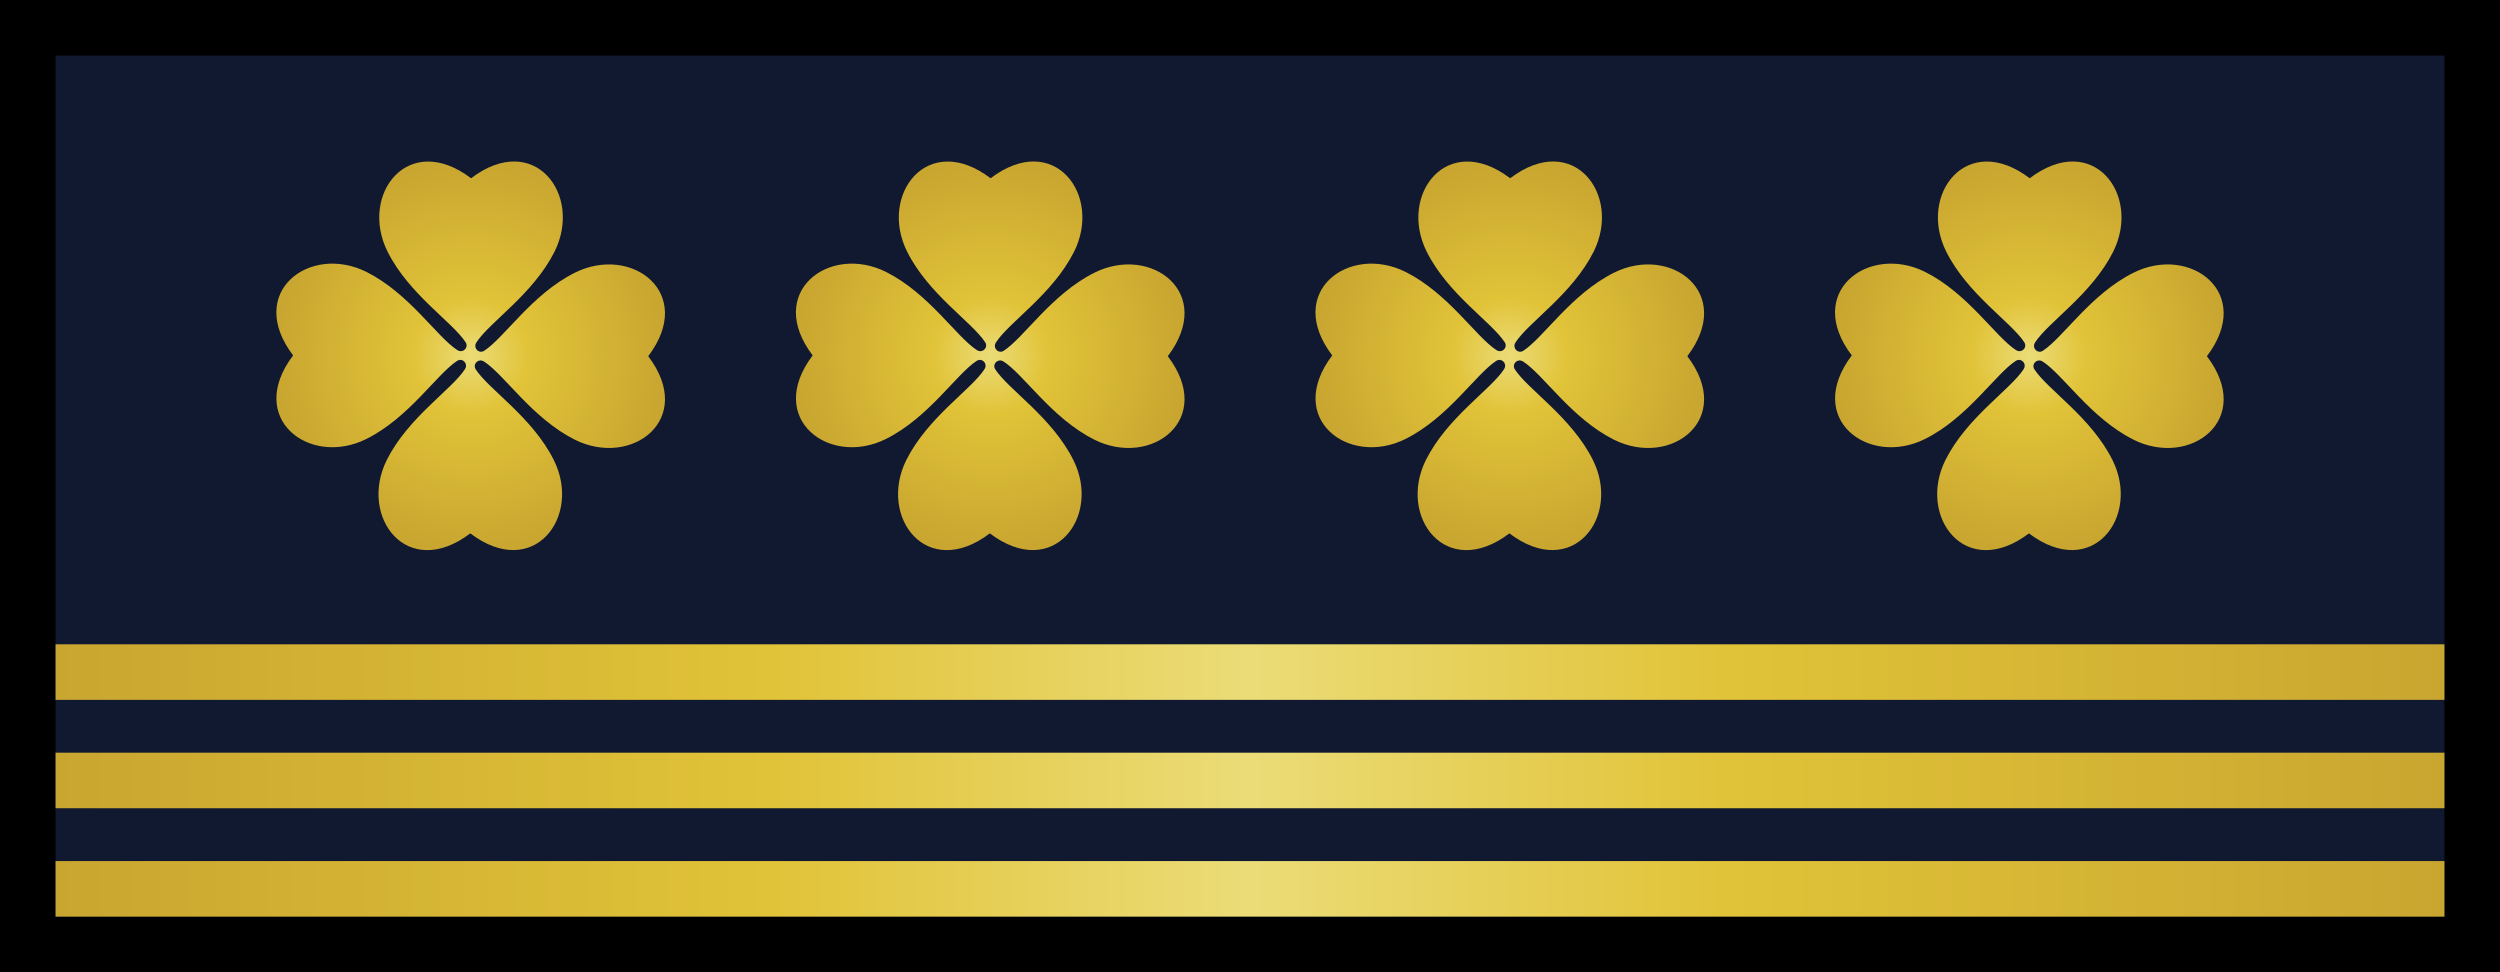
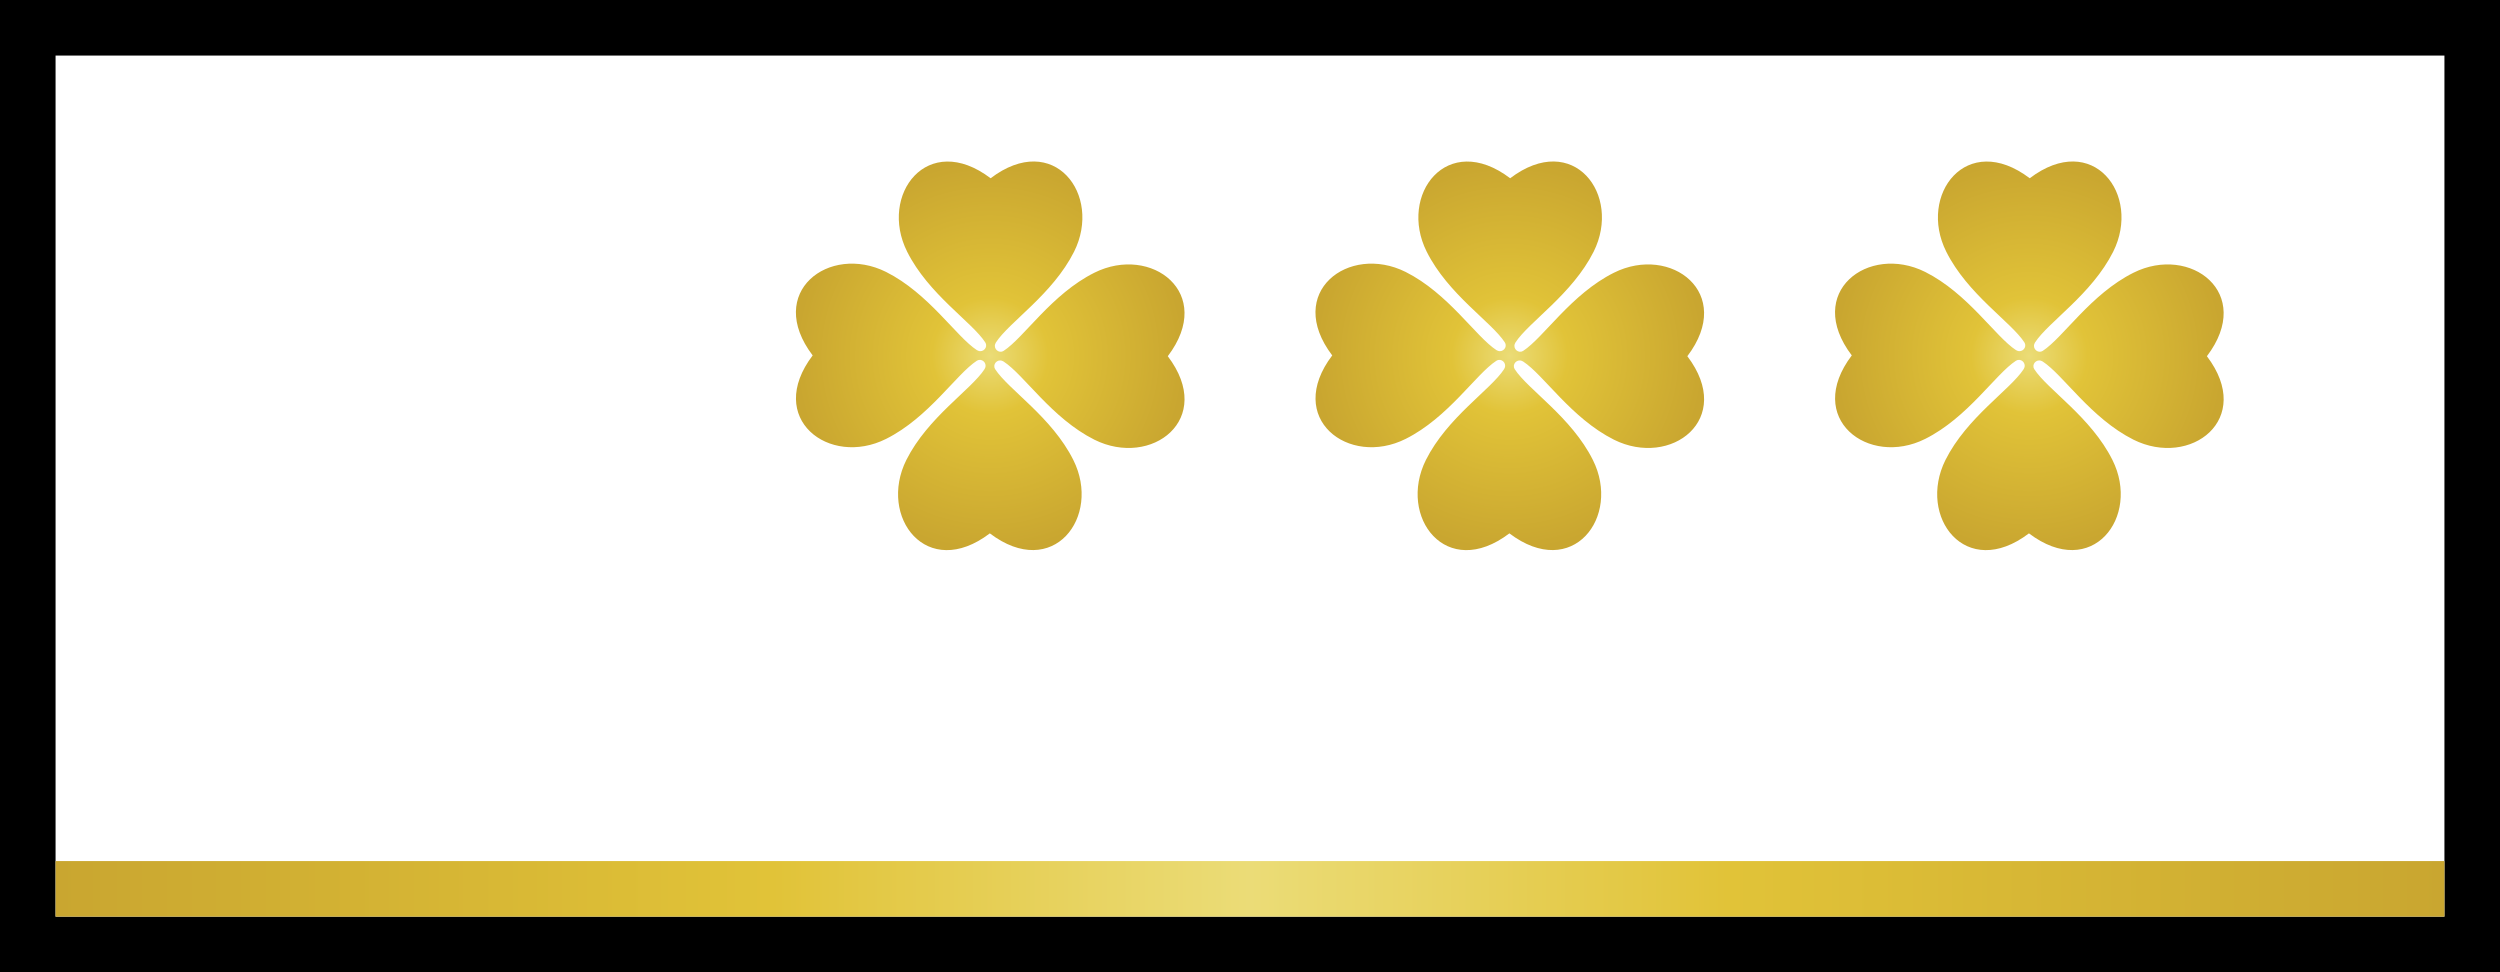
<svg xmlns="http://www.w3.org/2000/svg" version="1.1" id="圖層_1" x="0px" y="0px" viewBox="0 0 255.12 99.21" style="enable-background:new 0 0 255.12 99.21;" xml:space="preserve">
  <style type="text/css">
	.st0{fill:#101930;}
	.st1{fill:url(#SVGID_1_);}
	.st2{fill:url(#SVGID_2_);}
	.st3{fill:url(#SVGID_3_);}
	.st4{fill:url(#SVGID_4_);}
	.st5{fill:url(#SVGID_5_);}
	.st6{fill:url(#SVGID_6_);}
	.st7{fill:url(#SVGID_7_);}
</style>
  <g>
    <g>
-       <rect x="3.43" y="4.14" class="st0" width="248.27" height="90.93" />
      <path d="M249.45,0H5.67H0v5.67v87.87v5.67h5.67h243.78h5.67v-5.67V5.67V0H249.45z M249.45,93.54H5.67V5.67h243.78V93.54z" />
      <linearGradient id="SVGID_1_" gradientUnits="userSpaceOnUse" x1="5.669" y1="68.581" x2="249.449" y2="68.581">
        <stop offset="0" style="stop-color:#C9A630" />
        <stop offset="0.3" style="stop-color:#E1C338" />
        <stop offset="0.5" style="stop-color:#EBDC77" />
        <stop offset="0.7" style="stop-color:#E1C338" />
        <stop offset="1" style="stop-color:#C9A630" />
      </linearGradient>
-       <rect x="5.67" y="65.75" class="st1" width="243.78" height="5.67" />
      <linearGradient id="SVGID_2_" gradientUnits="userSpaceOnUse" x1="5.669" y1="90.709" x2="249.449" y2="90.709">
        <stop offset="0" style="stop-color:#C9A630" />
        <stop offset="0.3" style="stop-color:#E1C338" />
        <stop offset="0.5" style="stop-color:#EBDC77" />
        <stop offset="0.7" style="stop-color:#E1C338" />
        <stop offset="1" style="stop-color:#C9A630" />
      </linearGradient>
      <rect x="5.67" y="87.87" class="st2" width="243.78" height="5.67" />
      <linearGradient id="SVGID_3_" gradientUnits="userSpaceOnUse" x1="5.669" y1="79.645" x2="249.449" y2="79.645">
        <stop offset="0" style="stop-color:#C9A630" />
        <stop offset="0.3" style="stop-color:#E1C338" />
        <stop offset="0.5" style="stop-color:#EBDC77" />
        <stop offset="0.7" style="stop-color:#E1C338" />
        <stop offset="1" style="stop-color:#C9A630" />
      </linearGradient>
-       <rect x="5.67" y="76.81" class="st3" width="243.78" height="5.67" />
    </g>
    <g>
      <radialGradient id="SVGID_4_" cx="48.028" cy="36.313" r="19.829" gradientUnits="userSpaceOnUse">
        <stop offset="0" style="stop-color:#EBDC77" />
        <stop offset="0.3" style="stop-color:#E1C338" />
        <stop offset="1" style="stop-color:#C9A630" />
      </radialGradient>
-       <path class="st4" d="M58.66,27.83c-4.37,2.18-7.17,6.62-9.27,7.98c0,0,0,0-0.01,0c-0.46,0.29-1.03-0.2-0.84-0.71    c0.02-0.06,0.05-0.11,0.07-0.15c1.36-2.1,5.79-4.91,7.98-9.27c2.9-5.81-2.08-12.38-8.52-7.49c-6.44-4.88-11.43,1.69-8.52,7.49    c2.18,4.36,6.62,7.17,7.98,9.27c0,0,0,0,0,0.01c0.29,0.46-0.2,1.03-0.71,0.84c-0.06-0.02-0.11-0.05-0.15-0.07    c-2.1-1.36-4.91-5.79-9.27-7.98c-5.81-2.9-12.38,2.08-7.49,8.52c-4.88,6.44,1.69,11.43,7.49,8.52c4.36-2.18,7.17-6.62,9.27-7.98    c0,0,0,0,0.01,0c0.46-0.29,1.03,0.2,0.84,0.71c-0.02,0.06-0.05,0.11-0.07,0.15c-1.36,2.1-5.79,4.91-7.98,9.27    c-2.9,5.81,2.08,12.38,8.52,7.49c6.44,4.88,11.43-1.69,8.52-7.49c-2.18-4.37-6.62-7.17-7.98-9.27c0,0,0,0,0-0.01    c-0.29-0.46,0.2-1.03,0.71-0.84c0.06,0.02,0.11,0.05,0.15,0.07c2.1,1.36,4.91,5.79,9.27,7.98c5.81,2.9,12.38-2.08,7.49-8.52    C71.04,29.91,64.46,24.93,58.66,27.83z" />
      <radialGradient id="SVGID_5_" cx="101.049" cy="36.313" r="19.829" gradientUnits="userSpaceOnUse">
        <stop offset="0" style="stop-color:#EBDC77" />
        <stop offset="0.3" style="stop-color:#E1C338" />
        <stop offset="1" style="stop-color:#C9A630" />
      </radialGradient>
      <path class="st5" d="M111.68,27.83c-4.37,2.18-7.17,6.62-9.27,7.98c0,0,0,0-0.01,0c-0.46,0.29-1.03-0.2-0.84-0.71    c0.02-0.06,0.05-0.11,0.07-0.15c1.36-2.1,5.79-4.91,7.98-9.27c2.9-5.81-2.08-12.38-8.52-7.49c-6.44-4.88-11.43,1.69-8.52,7.49    c2.18,4.36,6.62,7.17,7.98,9.27c0,0,0,0,0,0.01c0.29,0.46-0.2,1.03-0.71,0.84c-0.06-0.02-0.11-0.05-0.15-0.07    c-2.1-1.36-4.91-5.79-9.27-7.98c-5.81-2.9-12.38,2.08-7.49,8.52c-4.88,6.44,1.69,11.43,7.49,8.52c4.36-2.18,7.17-6.62,9.27-7.98    c0,0,0,0,0.01,0c0.46-0.29,1.03,0.2,0.84,0.71c-0.02,0.06-0.05,0.11-0.07,0.15c-1.36,2.1-5.79,4.91-7.98,9.27    c-2.9,5.81,2.08,12.38,8.52,7.49c6.44,4.88,11.43-1.69,8.52-7.49c-2.18-4.37-6.62-7.17-7.98-9.27c0,0,0,0,0-0.01    c-0.29-0.46,0.2-1.03,0.71-0.84c0.06,0.02,0.11,0.05,0.15,0.07c2.1,1.36,4.91,5.79,9.27,7.98c5.81,2.9,12.38-2.08,7.49-8.52    C124.06,29.91,117.48,24.93,111.68,27.83z" />
      <radialGradient id="SVGID_6_" cx="154.069" cy="36.313" r="19.829" gradientUnits="userSpaceOnUse">
        <stop offset="0" style="stop-color:#EBDC77" />
        <stop offset="0.3" style="stop-color:#E1C338" />
        <stop offset="1" style="stop-color:#C9A630" />
      </radialGradient>
      <path class="st6" d="M164.7,27.83c-4.37,2.18-7.17,6.62-9.27,7.98c0,0,0,0-0.01,0c-0.46,0.29-1.03-0.2-0.84-0.71    c0.02-0.06,0.05-0.11,0.07-0.15c1.36-2.1,5.79-4.91,7.98-9.27c2.9-5.81-2.08-12.38-8.52-7.49c-6.44-4.88-11.43,1.69-8.52,7.49    c2.18,4.36,6.62,7.17,7.98,9.27c0,0,0,0,0,0.01c0.29,0.46-0.2,1.03-0.71,0.84c-0.06-0.02-0.11-0.05-0.15-0.07    c-2.1-1.36-4.91-5.79-9.27-7.98c-5.81-2.9-12.38,2.08-7.49,8.52c-4.88,6.44,1.69,11.43,7.49,8.52c4.36-2.18,7.17-6.62,9.27-7.98    c0,0,0,0,0.01,0c0.46-0.29,1.03,0.2,0.84,0.71c-0.02,0.06-0.05,0.11-0.07,0.15c-1.36,2.1-5.79,4.91-7.98,9.27    c-2.9,5.81,2.08,12.38,8.52,7.49c6.44,4.88,11.43-1.69,8.52-7.49c-2.18-4.37-6.62-7.17-7.98-9.27c0,0,0,0,0-0.01    c-0.29-0.46,0.2-1.03,0.71-0.84c0.06,0.02,0.11,0.05,0.15,0.07c2.1,1.36,4.91,5.79,9.27,7.98c5.81,2.9,12.38-2.08,7.49-8.52    C177.08,29.91,170.5,24.93,164.7,27.83z" />
      <radialGradient id="SVGID_7_" cx="207.09" cy="36.313" r="19.829" gradientUnits="userSpaceOnUse">
        <stop offset="0" style="stop-color:#EBDC77" />
        <stop offset="0.3" style="stop-color:#E1C338" />
        <stop offset="1" style="stop-color:#C9A630" />
      </radialGradient>
      <path class="st7" d="M217.72,27.83c-4.37,2.18-7.17,6.62-9.27,7.98c0,0,0,0-0.01,0c-0.46,0.29-1.03-0.2-0.84-0.71    c0.02-0.06,0.05-0.11,0.07-0.15c1.36-2.1,5.79-4.91,7.98-9.27c2.9-5.81-2.08-12.38-8.52-7.49c-6.44-4.88-11.43,1.69-8.52,7.49    c2.18,4.36,6.62,7.17,7.98,9.27c0,0,0,0,0,0.01c0.29,0.46-0.2,1.03-0.71,0.84c-0.06-0.02-0.11-0.05-0.15-0.07    c-2.1-1.36-4.91-5.79-9.27-7.98c-5.81-2.9-12.38,2.08-7.49,8.52c-4.88,6.44,1.69,11.43,7.49,8.52c4.36-2.18,7.17-6.62,9.27-7.98    c0,0,0,0,0.01,0c0.46-0.29,1.03,0.2,0.84,0.71c-0.02,0.06-0.05,0.11-0.07,0.15c-1.36,2.1-5.79,4.91-7.98,9.27    c-2.9,5.81,2.08,12.38,8.52,7.49c6.44,4.88,11.43-1.69,8.52-7.49c-2.18-4.37-6.62-7.17-7.98-9.27c0,0,0,0,0-0.01    c-0.29-0.46,0.2-1.03,0.71-0.84c0.06,0.02,0.11,0.05,0.15,0.07c2.1,1.36,4.91,5.79,9.27,7.98c5.81,2.9,12.38-2.08,7.49-8.52    C230.1,29.91,223.52,24.93,217.72,27.83z" />
    </g>
  </g>
</svg>